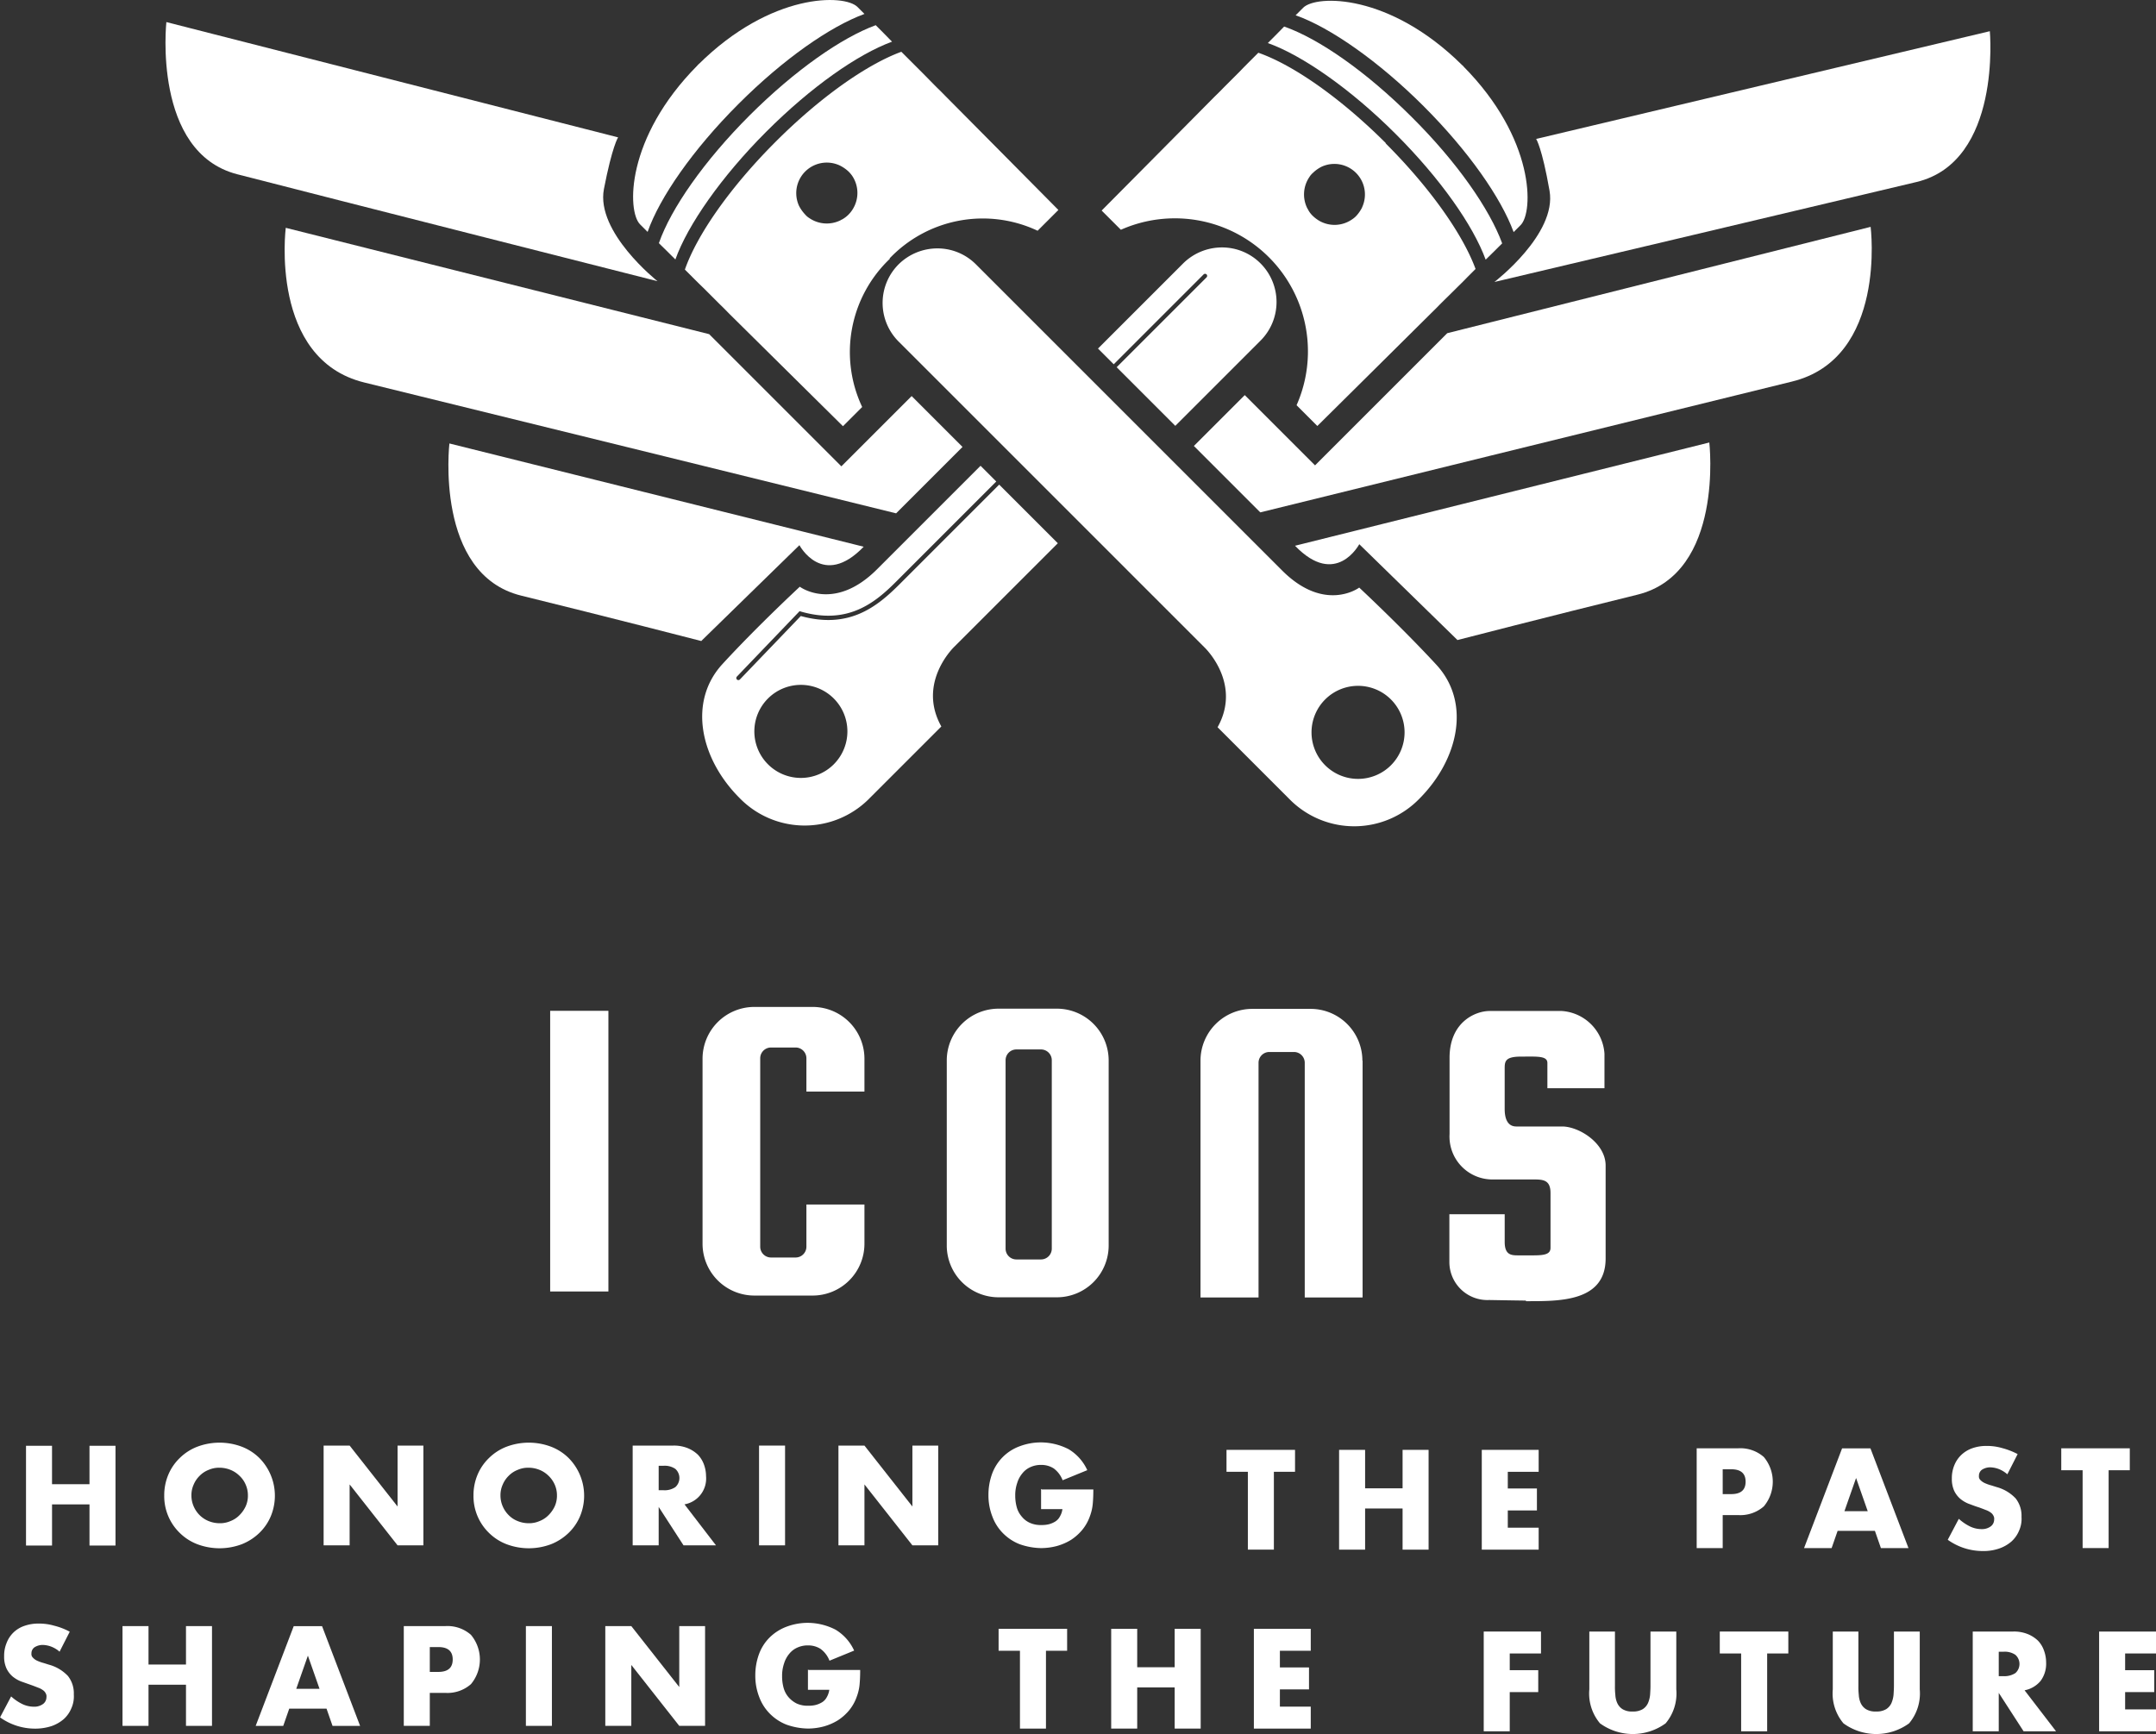
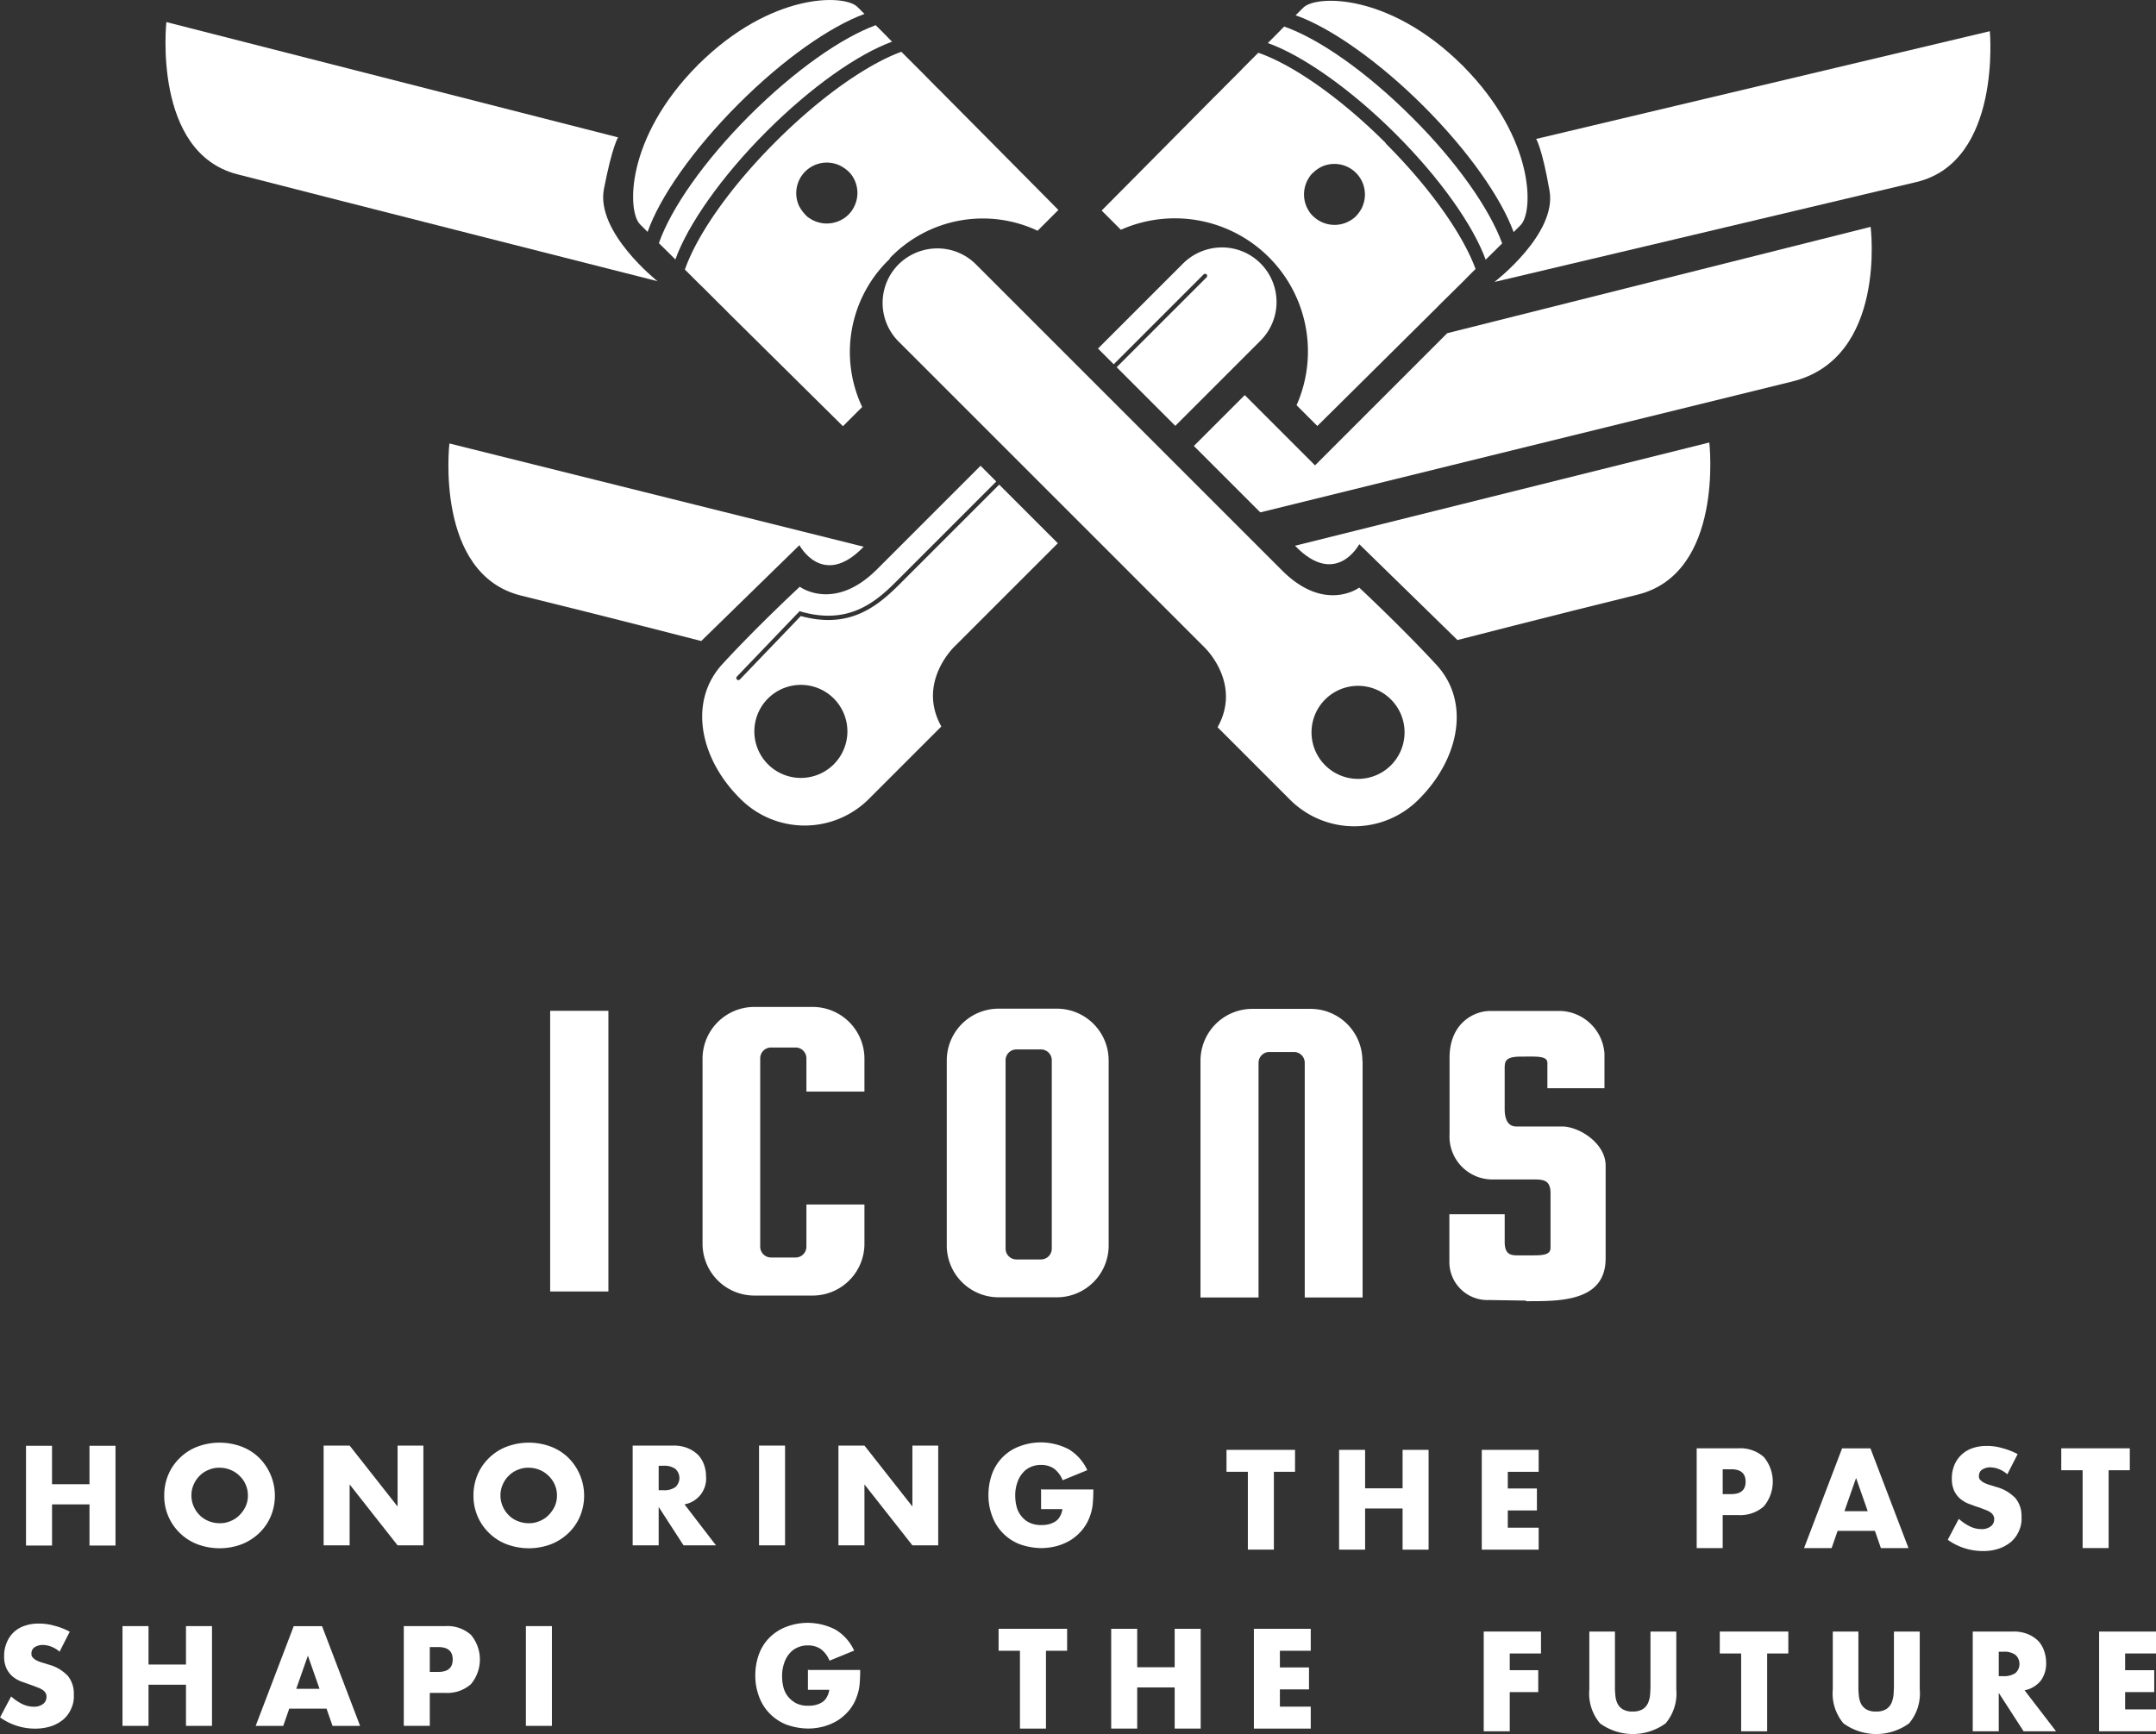
<svg xmlns="http://www.w3.org/2000/svg" id="Icons-logos_icons-full-stack_copy" data-name="Icons-logos_icons-full-stack copy" width="219.387" height="176.477" viewBox="0 0 219.387 176.477">
  <rect x="0" y="0" width="219.387" height="176.477" fill="#333333" stroke="none" />
  <path id="Path_54" data-name="Path 54" d="M609.939,262.7s-.04.04-.04.059h0l.04-.059Z" transform="translate(-538.786 -256.225)" fill="#fff" />
  <path id="Path_55" data-name="Path 55" d="M610.059,262.5h0s-.039.039-.059.039l.04-.039h0Z" transform="translate(-538.866 -256.065)" fill="#fff" />
  <path id="Path_56" data-name="Path 56" d="M598.854,230.63l.711.711c-3.5,1.284-8.257,4.6-12.82,9.166-4.662,4.662-8.02,9.521-9.245,13.018l-.77-.77c-1.324-1.324-1.482-8.79,5.847-16.178,0,0,.04-.039.04-.059s.039-.04.059-.04c7.388-7.329,14.855-7.171,16.178-5.847Z" transform="translate(-511.601 -229.923)" fill="#fff" />
  <path id="Path_57" data-name="Path 57" d="M611.365,242.9c.494.494,1.047,1.047,1.659,1.679-3.5,1.284-8.237,4.6-12.8,9.166s-8,9.5-9.245,13c-.612-.612-1.185-1.185-1.679-1.659,1.225-3.516,4.583-8.356,9.245-13.018C603.128,247.5,607.869,244.184,611.365,242.9Z" transform="translate(-522.255 -240.337)" fill="#fff" />
  <g id="Group_1" data-name="Group 1" transform="translate(69.692 5.27)">
    <path id="Path_58" data-name="Path 58" d="M649.5,302.8Z" transform="translate(-640.255 -293.674)" fill="#fff" />
    <path id="Path_59" data-name="Path 59" d="M623.54,277.618a13.1,13.1,0,0,1,15.052-2.805l2.114-2.114s-5.847-5.906-11.319-11.418c-.336-.336-.652-.672-.988-.988-.573-.573-1.126-1.146-1.659-1.679l-1.146-1.146-.869-.869c-3.5,1.284-8.237,4.6-12.8,9.166-4.642,4.642-8,9.482-9.225,13l.751.751c.375.375.751.751,1.166,1.146l1.679,1.679c.336.316.652.652.988.988,5.531,5.472,11.5,11.378,11.5,11.378l1.956-1.956a13.107,13.107,0,0,1,2.805-15.072Zm-4.9-3.931c-.02,0-.04.02-.059.039a3.148,3.148,0,0,1-3.22-.2,1.8,1.8,0,0,1-.415-.356,3.85,3.85,0,0,1-.632-.889,3.109,3.109,0,0,1,4.148-4.109,3.762,3.762,0,0,1,.889.612h0a3.31,3.31,0,0,1,.355.415,3.117,3.117,0,0,1,.158,3.279,3,3,0,0,1-.514.691,2.861,2.861,0,0,1-.691.514Z" transform="translate(-602.7 -256.6)" fill="#fff" />
  </g>
  <path id="Path_60" data-name="Path 60" d="M753.036,392.43s-3.5,2.607-7.862-1.778L714.042,359.52a5.532,5.532,0,0,0-3.931-1.62,5.616,5.616,0,0,0-3.931,1.62,5.556,5.556,0,0,0,0,7.862l31.132,31.132s3.832,3.635,1.324,8.119L746.1,414.1a9.24,9.24,0,0,0,13.077-.2c3.971-3.99,5.274-9.778,1.719-13.63-3.536-3.832-7.862-7.862-7.862-7.862h0Zm3.24,18.075a4.735,4.735,0,1,1,0-6.7,4.739,4.739,0,0,1,0,6.7Z" transform="translate(-614.739 -332.62)" fill="#fff" />
  <path id="Path_61" data-name="Path 61" d="M788.124,412.866h0a.215.215,0,0,1-.3,0l-6.2-6.459c-4.919,1.363-7.763-.948-10.055-3.24l-31.211-31.211a.21.21,0,0,1,.3-.3l31.211,31.211c2.212,2.212,4.978,4.464,9.758,3.1l.119-.039,6.38,6.657a.215.215,0,0,1,0,.3h0Z" transform="translate(-643.427 -343.613)" fill="#fff" />
  <path id="Path_62" data-name="Path 62" d="M940.195,253.154l-.711.711c-1.284-3.5-4.6-8.257-9.166-12.82s-9.521-8.02-13.018-9.245l.77-.77c1.324-1.324,8.791-1.482,16.179,5.847,0,0,.039.04.059.04s.04.039.04.059c7.329,7.388,7.171,14.855,5.847,16.178Z" transform="translate(-785.462 -230.244)" fill="#fff" />
  <path id="Path_63" data-name="Path 63" d="M926.843,265.665c-.494.494-1.047,1.047-1.679,1.659-1.284-3.5-4.6-8.237-9.166-12.8s-9.5-8-13-9.245c.612-.612,1.185-1.185,1.659-1.679,3.516,1.225,8.356,4.583,13.018,9.245C922.26,257.408,925.559,262.169,926.843,265.665Z" transform="translate(-773.987 -240.898)" fill="#fff" />
  <g id="Group_2" data-name="Group 2" transform="translate(112.103 5.368)">
    <path id="Path_64" data-name="Path 64" d="M963.8,303.8Z" transform="translate(-934.88 -294.575)" fill="#fff" />
    <path id="Path_65" data-name="Path 65" d="M846.34,266.325c-4.642-4.642-9.482-8-13-9.225l-.751.751c-.375.375-.751.751-1.146,1.165l-1.679,1.679c-.316.336-.652.652-.988.988-5.472,5.531-11.378,11.477-11.378,11.477l1.956,1.956a13.542,13.542,0,0,1,17.877,17.857l2.114,2.114s5.906-5.847,11.418-11.319c.336-.336.672-.652.988-.988.573-.573,1.146-1.126,1.679-1.659.4-.4.79-.77,1.146-1.146l.869-.869c-1.284-3.5-4.6-8.237-9.166-12.8Zm-2.43,6.5a3.759,3.759,0,0,1-.612.889h0a2.451,2.451,0,0,1-.435.356,3.117,3.117,0,0,1-3.279.158,3.491,3.491,0,0,1-.691-.514,2.422,2.422,0,0,1-.514-.691c0-.02-.02-.04-.039-.059a3.148,3.148,0,0,1,.2-3.22,1.8,1.8,0,0,1,.355-.415,3.473,3.473,0,0,1,.889-.632,3.109,3.109,0,0,1,4.109,4.148Z" transform="translate(-817.4 -257.1)" fill="#fff" />
  </g>
  <g id="Group_3" data-name="Group 3" transform="translate(71.452 25.182)">
    <path id="Path_66" data-name="Path 66" d="M661.8,532.2Z" transform="translate(-651.886 -497.67)" fill="#fff" />
    <path id="Path_67" data-name="Path 67" d="M631.7,481.95c-2.291,2.291-5.136,4.6-10.055,3.24l-6.2,6.46a.215.215,0,0,1-.3,0h0a.215.215,0,0,1,0-.3l6.381-6.657.119.04c4.78,1.383,7.546-.869,9.758-3.1h0L641.536,471.5l-1.6-1.6-10.529,10.529c-4.366,4.366-7.842,1.8-7.862,1.778,0,0-4.346,4.03-7.862,7.862-3.536,3.832-2.272,9.64,1.719,13.63a9.239,9.239,0,0,0,13.077.2l7.467-7.467c-2.509-4.484,1.323-8.119,1.323-8.119L647.8,477.782l-5.966-5.966ZM625,500.282a4.735,4.735,0,1,1,0-6.7,4.739,4.739,0,0,1,0,6.7Z" transform="translate(-611.611 -447.677)" fill="#fff" />
    <path id="Path_68" data-name="Path 68" d="M832.034,359.02a5.531,5.531,0,0,0-3.931-1.62h0a5.616,5.616,0,0,0-3.931,1.62l-8.672,8.672,1.6,1.6,9.146-9.146a.21.21,0,1,1,.3.3l-9.146,9.146,5.966,5.966,8.672-8.672A5.556,5.556,0,0,0,832.034,359.02Z" transform="translate(-775.224 -357.4)" fill="#fff" />
  </g>
  <path id="Path_69" data-name="Path 69" d="M385.211,267.671s-6.3-4.978-5.452-9.383c.849-4.385,1.442-5.255,1.442-5.255L335.234,241.3s-1.442,13.255,7.21,15.487,42.767,10.884,42.767,10.884Z" transform="translate(-318.305 -239.053)" fill="#fff" />
  <path id="Path_70" data-name="Path 70" d="M1019.7,271.522s6.381-4.879,5.61-9.284-1.363-5.274-1.363-5.274L1070.112,246s1.225,13.275-7.467,15.349-42.945,10.173-42.945,10.173Z" transform="translate(-867.634 -242.824)" fill="#fff" />
-   <path id="Path_71" data-name="Path 71" d="M396.636,347.3s-1.7,13.373,8,15.744,54.106,13.314,54.106,13.314L465.5,369.6l-5.176-5.176-7.151,7.151-13.452-13.452L396.636,347.3Z" transform="translate(-367.558 -324.114)" fill="#fff" />
  <path id="Path_72" data-name="Path 72" d="M933.762,346.8s1.7,13.373-8,15.744-54.106,13.314-54.106,13.314L864.9,369.1l5.176-5.176,7.151,7.151,13.452-13.452L933.762,346.8Z" transform="translate(-743.414 -323.712)" fill="#fff" />
  <path id="Path_73" data-name="Path 73" d="M506.623,478.49l9.976-9.739s2.37,4.484,6.539.158L480.982,458.4s-1.541,13.314,7.309,15.487,18.332,4.622,18.332,4.622h0Z" transform="translate(-435.252 -413.267)" fill="#fff" />
  <path id="Path_74" data-name="Path 74" d="M933.514,477.99l-9.976-9.739s-2.37,4.484-6.539.158L959.155,457.9s1.541,13.314-7.309,15.487-18.332,4.622-18.332,4.622h0Z" transform="translate(-785.222 -412.866)" fill="#fff" />
  <rect id="Rectangle_1521" data-name="Rectangle 1521" width="5.926" height="28.564" transform="translate(55.983 102.874)" fill="#fff" />
  <path id="Path_75" data-name="Path 75" d="M622.368,757.293v-3.378a1.1,1.1,0,0,0-1.086-1.086h-2.528a1.1,1.1,0,0,0-1.086,1.086v19.2a1.1,1.1,0,0,0,1.086,1.086h2.528a1.1,1.1,0,0,0,1.086-1.086v-4.306h5.906v3.99A5.273,5.273,0,0,1,623,778.074h-5.926A5.273,5.273,0,0,1,611.8,772.8V753.974a5.273,5.273,0,0,1,5.274-5.274H623a5.273,5.273,0,0,1,5.274,5.274v3.339h-5.906Z" transform="translate(-540.311 -646.221)" fill="#fff" />
  <path id="Path_76" data-name="Path 76" d="M748.8,749.6h-5.926a5.273,5.273,0,0,0-5.274,5.274V773.7a5.273,5.273,0,0,0,5.274,5.274H748.8a5.273,5.273,0,0,0,5.274-5.274V754.874A5.273,5.273,0,0,0,748.8,749.6Zm-.514,24.436a1.1,1.1,0,0,1-1.086,1.086h-2.529a1.1,1.1,0,0,1-1.086-1.086v-19.2a1.1,1.1,0,0,1,1.086-1.087H747.2a1.1,1.1,0,0,1,1.086,1.087Z" transform="translate(-641.26 -646.944)" fill="#fff" />
  <path id="Path_77" data-name="Path 77" d="M884.795,754.954v24.08s0,.04-.02.04h-5.867v-23.9a1.1,1.1,0,0,0-1.086-1.086h-2.529a1.1,1.1,0,0,0-1.086,1.086v23.9H868.3v-24.1a5.273,5.273,0,0,1,5.274-5.274H879.5a5.273,5.273,0,0,1,5.274,5.274h0Z" transform="translate(-746.142 -647.024)" fill="#fff" />
  <path id="Path_78" data-name="Path 78" d="M1004.3,780.332c3.339,0,8.1.1,8.1-4.346v-9.462c0-2.272-2.706-3.971-4.425-3.971h-4.662c-.909,0-1.185-.83-1.185-1.778v-4.109c0-.731.039-1.225,1.659-1.225s2.687-.1,2.687.652v2.568h5.808v-3.516a4.662,4.662,0,0,0-4.346-4.346h-7.348c-1.422,0-4.069,1.106-4.069,4.761v7.763a4.367,4.367,0,0,0,4.425,4.622h3.892c1.086,0,1.956-.059,1.956,1.383V774.9c0,.632-.553.77-1.738.77h-1.383c-.77,0-1.541.059-1.541-1.363v-2.825H996.5v4.879a3.868,3.868,0,0,0,4.049,3.852c2.153.039,3.734.059,3.734.059h0Z" transform="translate(-849.017 -647.907)" fill="#fff" />
  <path id="Path_79" data-name="Path 79" d="M265.947,978.711h3.812V974.8h2.647v10.153H269.76v-4.188h-3.812v4.188H263.3V974.8h2.647Z" transform="translate(-260.653 -827.658)" fill="#fff" />
  <path id="Path_80" data-name="Path 80" d="M334.5,978.573a5.379,5.379,0,0,1,.415-2.114,5.11,5.11,0,0,1,1.165-1.7,5.2,5.2,0,0,1,1.778-1.146,6.428,6.428,0,0,1,4.543,0,5.2,5.2,0,0,1,1.778,1.146,5.454,5.454,0,0,1,1.165,5.926,5.109,5.109,0,0,1-1.165,1.7,5.507,5.507,0,0,1-1.778,1.146,6.427,6.427,0,0,1-4.543,0,5.2,5.2,0,0,1-1.778-1.146,5.207,5.207,0,0,1-1.58-3.812Zm2.766,0a2.743,2.743,0,0,0,.237,1.126,2.852,2.852,0,0,0,.612.889,2.782,2.782,0,0,0,.909.593,2.984,2.984,0,0,0,1.106.217,2.636,2.636,0,0,0,1.106-.217,2.589,2.589,0,0,0,.909-.593,3.162,3.162,0,0,0,.632-.889,2.611,2.611,0,0,0,.237-1.126,2.676,2.676,0,0,0-.237-1.126,2.607,2.607,0,0,0-.632-.889,2.781,2.781,0,0,0-.909-.593,2.984,2.984,0,0,0-1.106-.217,2.635,2.635,0,0,0-1.106.217,2.589,2.589,0,0,0-.909.593,2.756,2.756,0,0,0-.612.889A2.613,2.613,0,0,0,337.266,978.573Z" transform="translate(-317.788 -826.374)" fill="#fff" />
  <path id="Path_81" data-name="Path 81" d="M416.6,984.854V974.7h2.647l4.879,6.2v-6.2h2.627v10.153h-2.627l-4.879-6.2v6.2Z" transform="translate(-383.67 -827.578)" fill="#fff" />
  <path id="Path_82" data-name="Path 82" d="M493.8,978.573a5.378,5.378,0,0,1,.415-2.114,5.11,5.11,0,0,1,1.165-1.7,5.2,5.2,0,0,1,1.778-1.146,6.428,6.428,0,0,1,4.543,0,5.2,5.2,0,0,1,1.778,1.146,5.454,5.454,0,0,1,1.165,5.926,5.11,5.11,0,0,1-1.165,1.7,5.508,5.508,0,0,1-1.778,1.146,6.427,6.427,0,0,1-4.543,0,5.2,5.2,0,0,1-1.778-1.146,5.207,5.207,0,0,1-1.58-3.812Zm2.746,0a2.743,2.743,0,0,0,.237,1.126,2.853,2.853,0,0,0,.612.889,2.588,2.588,0,0,0,.909.593,2.983,2.983,0,0,0,1.106.217,2.636,2.636,0,0,0,1.106-.217,2.589,2.589,0,0,0,.909-.593,3.164,3.164,0,0,0,.632-.889,2.613,2.613,0,0,0,.237-1.126,2.677,2.677,0,0,0-.237-1.126,2.815,2.815,0,0,0-.632-.889,2.781,2.781,0,0,0-.909-.593,2.984,2.984,0,0,0-1.106-.217,2.635,2.635,0,0,0-1.106.217,2.588,2.588,0,0,0-.909.593,2.755,2.755,0,0,0-.612.889,2.613,2.613,0,0,0-.237,1.126Z" transform="translate(-445.62 -826.374)" fill="#fff" />
  <path id="Path_83" data-name="Path 83" d="M584.255,984.854h-3.279l-2.529-3.911v3.911H575.8V974.7h4.109a3.75,3.75,0,0,1,1.482.257,3.291,3.291,0,0,1,1.047.672,2.856,2.856,0,0,1,.612.988,3.519,3.519,0,0,1,.217,1.2,2.669,2.669,0,0,1-2.193,2.864l3.2,4.168h0Zm-5.808-5.61h.494a1.943,1.943,0,0,0,1.2-.316,1.246,1.246,0,0,0,0-1.857,1.906,1.906,0,0,0-1.2-.316h-.494v2.509h0Z" transform="translate(-511.422 -827.578)" fill="#fff" />
  <path id="Path_84" data-name="Path 84" d="M643.547,974.7v10.153H640.9V974.7Z" transform="translate(-563.662 -827.578)" fill="#fff" />
  <path id="Path_85" data-name="Path 85" d="M681.8,984.854V974.7h2.647l4.879,6.2v-6.2h2.627v10.153h-2.627l-4.879-6.2v6.2Z" transform="translate(-596.483 -827.578)" fill="#fff" />
  <path id="Path_86" data-name="Path 86" d="M764.532,977.881h5.235c0,.533-.02,1.027-.059,1.462a4.826,4.826,0,0,1-.277,1.225,4.58,4.58,0,0,1-.77,1.4A5.148,5.148,0,0,1,767.515,983a5.6,5.6,0,0,1-1.442.632,6.321,6.321,0,0,1-1.64.217,6.849,6.849,0,0,1-2.173-.4,4.877,4.877,0,0,1-1.679-1.106,4.736,4.736,0,0,1-1.087-1.7,5.939,5.939,0,0,1-.4-2.193,6.262,6.262,0,0,1,.375-2.173,4.7,4.7,0,0,1,2.785-2.785,6.123,6.123,0,0,1,2.212-.4,6.238,6.238,0,0,1,2.785.691,4.8,4.8,0,0,1,1.9,2.134l-2.509,1.027a2.669,2.669,0,0,0-.909-1.205,2.3,2.3,0,0,0-1.264-.356,2.533,2.533,0,0,0-1.086.217,2.166,2.166,0,0,0-.83.632,2.8,2.8,0,0,0-.533.988,3.807,3.807,0,0,0-.2,1.284,4.451,4.451,0,0,0,.158,1.2,2.439,2.439,0,0,0,.514.948,2.212,2.212,0,0,0,.83.632,2.671,2.671,0,0,0,1.166.217,2.936,2.936,0,0,0,.751-.079,2.4,2.4,0,0,0,.652-.276,1.325,1.325,0,0,0,.474-.514,1.977,1.977,0,0,0,.257-.751h-2.173v-2.054h0Z" transform="translate(-658.513 -826.294)" fill="#fff" />
  <path id="Path_87" data-name="Path 87" d="M886.52,979.132v7.921h-2.647v-7.921H881.7V976.9h6.973v2.232H886.52Z" transform="translate(-756.895 -829.343)" fill="#fff" />
  <path id="Path_88" data-name="Path 88" d="M942.347,980.811h3.813V976.9h2.647v10.154h-2.647v-4.188h-3.813v4.188H939.7V976.9h2.647Z" transform="translate(-803.438 -829.343)" fill="#fff" />
  <path id="Path_89" data-name="Path 89" d="M1018.988,979.132h-3.141v1.7h2.963v2.232h-2.963v1.758h3.141v2.232H1013.2V976.9h5.788Z" transform="translate(-862.419 -829.343)" fill="#fff" />
  <path id="Path_90" data-name="Path 90" d="M1126.547,986.253H1123.9V976.1h4.208a3.616,3.616,0,0,1,2.627.889,3.918,3.918,0,0,1,0,5.017,3.615,3.615,0,0,1-2.627.889h-1.561v3.358Zm0-5.492h.869c.968,0,1.462-.415,1.462-1.264s-.494-1.264-1.462-1.264h-.869v2.529Z" transform="translate(-951.251 -828.701)" fill="#fff" />
  <path id="Path_91" data-name="Path 91" d="M1186.391,984.5h-3.773l-.612,1.758H1179.2l3.872-10.154h2.884l3.872,10.154h-2.805l-.612-1.758h-.02Zm-.711-2-1.185-3.378-1.185,3.378Z" transform="translate(-995.627 -828.701)" fill="#fff" />
  <path id="Path_92" data-name="Path 92" d="M1259.225,977.745a2.868,2.868,0,0,0-.869-.514,2.664,2.664,0,0,0-.83-.158,1.553,1.553,0,0,0-.83.237.742.742,0,0,0-.316.632.5.5,0,0,0,.158.434,1.407,1.407,0,0,0,.435.3,4.143,4.143,0,0,0,.593.217c.217.059.435.138.652.2a4.149,4.149,0,0,1,1.9,1.146,2.848,2.848,0,0,1,.593,1.877,2.945,2.945,0,0,1-.257,1.422,3.032,3.032,0,0,1-.77,1.086,3.807,3.807,0,0,1-1.245.711,4.875,4.875,0,0,1-1.659.257,6.111,6.111,0,0,1-3.575-1.146l1.126-2.133a4.86,4.86,0,0,0,1.166.79,2.679,2.679,0,0,0,1.146.257,1.49,1.49,0,0,0,.968-.3.868.868,0,0,0,.316-.672.619.619,0,0,0-.079-.4.822.822,0,0,0-.276-.316,1.913,1.913,0,0,0-.494-.257c-.2-.079-.454-.178-.731-.276-.336-.1-.672-.237-1.007-.356a3.157,3.157,0,0,1-.869-.514,2.51,2.51,0,0,1-.612-.81,2.913,2.913,0,0,1-.237-1.245,3.418,3.418,0,0,1,.257-1.363,2.981,2.981,0,0,1,.711-1.047,3.138,3.138,0,0,1,1.106-.672,4.281,4.281,0,0,1,1.462-.237,5.539,5.539,0,0,1,1.58.217,7.694,7.694,0,0,1,1.58.612l-1.047,2.054h0Z" transform="translate(-1055.009 -827.738)" fill="#fff" />
  <path id="Path_93" data-name="Path 93" d="M1316.52,978.332v7.921h-2.647v-7.921H1311.7V976.1h6.973v2.232H1316.5Z" transform="translate(-1101.953 -828.701)" fill="#fff" />
  <path id="Path_94" data-name="Path 94" d="M255.945,1069.244a2.868,2.868,0,0,0-.869-.513,2.66,2.66,0,0,0-.83-.158,1.555,1.555,0,0,0-.83.237.743.743,0,0,0-.316.632.5.5,0,0,0,.158.434,1.312,1.312,0,0,0,.415.3,4.129,4.129,0,0,0,.593.217c.217.059.435.138.652.2a4.15,4.15,0,0,1,1.9,1.146,2.847,2.847,0,0,1,.593,1.876,2.943,2.943,0,0,1-.257,1.422,3.032,3.032,0,0,1-.77,1.087,3.8,3.8,0,0,1-1.244.711,5.414,5.414,0,0,1-1.659.257,6.111,6.111,0,0,1-3.575-1.146l1.126-2.133a4.861,4.861,0,0,0,1.165.79,2.749,2.749,0,0,0,1.146.257,1.49,1.49,0,0,0,.968-.3.868.868,0,0,0,.316-.672.619.619,0,0,0-.079-.395.824.824,0,0,0-.277-.316,1.914,1.914,0,0,0-.494-.257c-.2-.079-.454-.178-.731-.277l-1.007-.356a3.156,3.156,0,0,1-.869-.514,2.512,2.512,0,0,1-.612-.81,2.854,2.854,0,0,1-.237-1.245,3.419,3.419,0,0,1,.257-1.363,2.938,2.938,0,0,1,.691-1.047,2.973,2.973,0,0,1,1.106-.672,4.283,4.283,0,0,1,1.462-.237,5.534,5.534,0,0,1,1.58.217,6.716,6.716,0,0,1,1.58.612l-1.047,2.054h0Z" transform="translate(-249.9 -901.163)" fill="#fff" />
  <path id="Path_95" data-name="Path 95" d="M315.647,1071.611h3.813V1067.7h2.647v10.153H319.46v-4.188h-3.813v4.188H313V1067.7h2.647Z" transform="translate(-300.535 -902.206)" fill="#fff" />
  <path id="Path_96" data-name="Path 96" d="M388.79,1076.1h-3.773l-.612,1.758H381.6l3.872-10.153h2.884l3.872,10.153h-2.805l-.612-1.758h0Zm-.691-2.015-1.185-3.378-1.185,3.378Z" transform="translate(-355.584 -902.206)" fill="#fff" />
  <path id="Path_97" data-name="Path 97" d="M460.547,1077.853H457.9V1067.7h4.208a3.616,3.616,0,0,1,2.627.889,3.917,3.917,0,0,1,0,5.017,3.615,3.615,0,0,1-2.627.889h-1.561v3.378h0Zm0-5.492h.869c.968,0,1.462-.415,1.462-1.264s-.494-1.264-1.462-1.264h-.869v2.528Z" transform="translate(-416.812 -902.206)" fill="#fff" />
  <path id="Path_98" data-name="Path 98" d="M523.447,1067.7v10.153H520.8V1067.7Z" transform="translate(-467.287 -902.206)" fill="#fff" />
-   <path id="Path_99" data-name="Path 99" d="M561.7,1077.853V1067.7h2.647l4.879,6.2v-6.2h2.627v10.153h-2.627l-4.879-6.2v6.2Z" transform="translate(-500.107 -902.206)" fill="#fff" />
  <path id="Path_100" data-name="Path 100" d="M644.432,1070.88h5.235c0,.533-.02,1.027-.059,1.462a4.824,4.824,0,0,1-.277,1.225,4.58,4.58,0,0,1-.77,1.4,5.15,5.15,0,0,1-1.146,1.027,5.6,5.6,0,0,1-1.442.632,6.317,6.317,0,0,1-1.64.217,6.846,6.846,0,0,1-2.173-.4,4.876,4.876,0,0,1-1.679-1.106,4.734,4.734,0,0,1-1.086-1.7,5.938,5.938,0,0,1-.4-2.193,6.261,6.261,0,0,1,.375-2.173,4.643,4.643,0,0,1,1.086-1.7,4.914,4.914,0,0,1,1.7-1.086,6.122,6.122,0,0,1,2.212-.4,6.243,6.243,0,0,1,2.785.691,4.8,4.8,0,0,1,1.9,2.134l-2.509,1.027a2.667,2.667,0,0,0-.909-1.2,2.3,2.3,0,0,0-1.264-.356,2.532,2.532,0,0,0-1.086.217,2.167,2.167,0,0,0-.83.632,2.8,2.8,0,0,0-.533.988,3.846,3.846,0,0,0-.2,1.3,4.35,4.35,0,0,0,.158,1.205,2.44,2.44,0,0,0,.514.948,2.642,2.642,0,0,0,.83.632,2.669,2.669,0,0,0,1.166.218,2.927,2.927,0,0,0,.751-.079,2.392,2.392,0,0,0,.652-.276,1.326,1.326,0,0,0,.474-.513,2.1,2.1,0,0,0,.257-.751h-2.173v-2.054h0Z" transform="translate(-562.138 -900.923)" fill="#fff" />
  <path id="Path_101" data-name="Path 101" d="M769.12,1071.332v7.921h-2.647v-7.921H764.3V1069.1h6.973v2.232H769.12Z" transform="translate(-662.686 -903.33)" fill="#fff" />
  <path id="Path_102" data-name="Path 102" d="M824.947,1073.011h3.813V1069.1h2.647v10.153H828.76v-4.188h-3.813v4.188H822.3V1069.1h2.647Z" transform="translate(-709.229 -903.33)" fill="#fff" />
  <path id="Path_103" data-name="Path 103" d="M901.588,1071.332h-3.141v1.7h2.963v2.232h-2.963v1.758h3.141v2.232H895.8V1069.1h5.788v2.232Z" transform="translate(-768.21 -903.33)" fill="#fff" />
  <path id="Path_104" data-name="Path 104" d="M1020.027,1072.732h-3.18v1.7h2.9v2.232h-2.9v3.99H1014.2V1070.5h5.827v2.232Z" transform="translate(-863.221 -904.453)" fill="#fff" />
  <path id="Path_105" data-name="Path 105" d="M1071.207,1070.5v5.531a7.159,7.159,0,0,0,.039.909,2.326,2.326,0,0,0,.2.849,1.452,1.452,0,0,0,.533.612,1.836,1.836,0,0,0,1.027.237,1.882,1.882,0,0,0,1.027-.237,1.453,1.453,0,0,0,.533-.612,2.824,2.824,0,0,0,.217-.849c.02-.316.039-.612.039-.909V1070.5h2.627v5.887a4.713,4.713,0,0,1-1.086,3.457,5.673,5.673,0,0,1-6.677,0,4.713,4.713,0,0,1-1.087-3.457V1070.5h2.608Z" transform="translate(-906.875 -904.453)" fill="#fff" />
  <path id="Path_106" data-name="Path 106" d="M1140.62,1072.732v7.921h-2.647v-7.921H1135.8V1070.5h6.973v2.232H1140.6Z" transform="translate(-960.8 -904.453)" fill="#fff" />
  <path id="Path_107" data-name="Path 107" d="M1196.607,1070.5v5.531a7.159,7.159,0,0,0,.039.909,2.334,2.334,0,0,0,.2.849,1.454,1.454,0,0,0,.533.612,1.837,1.837,0,0,0,1.027.237,1.882,1.882,0,0,0,1.027-.237,1.452,1.452,0,0,0,.533-.612,2.816,2.816,0,0,0,.217-.849c.02-.316.04-.612.04-.909V1070.5h2.627v5.887a4.714,4.714,0,0,1-1.086,3.457,5.673,5.673,0,0,1-6.677,0,4.713,4.713,0,0,1-1.086-3.457V1070.5h2.608Z" transform="translate(-1007.503 -904.453)" fill="#fff" />
  <path id="Path_108" data-name="Path 108" d="M1274.555,1080.654h-3.279l-2.529-3.911v3.911H1266.1V1070.5h4.109a3.752,3.752,0,0,1,1.482.257,3.3,3.3,0,0,1,1.047.672,2.765,2.765,0,0,1,.612,1.007,3.519,3.519,0,0,1,.217,1.2,2.945,2.945,0,0,1-.553,1.877,2.8,2.8,0,0,1-1.639.968l3.2,4.168h0Zm-5.808-5.61h.494a2.081,2.081,0,0,0,1.2-.316,1.246,1.246,0,0,0,0-1.857,1.906,1.906,0,0,0-1.2-.316h-.494v2.509h0Z" transform="translate(-1065.361 -904.453)" fill="#fff" />
  <path id="Path_109" data-name="Path 109" d="M1336.988,1072.732h-3.141v1.7h2.963v2.232h-2.963v1.758h3.141v2.232H1331.2V1070.5h5.788v2.232h0Z" transform="translate(-1117.601 -904.453)" fill="#fff" />
</svg>